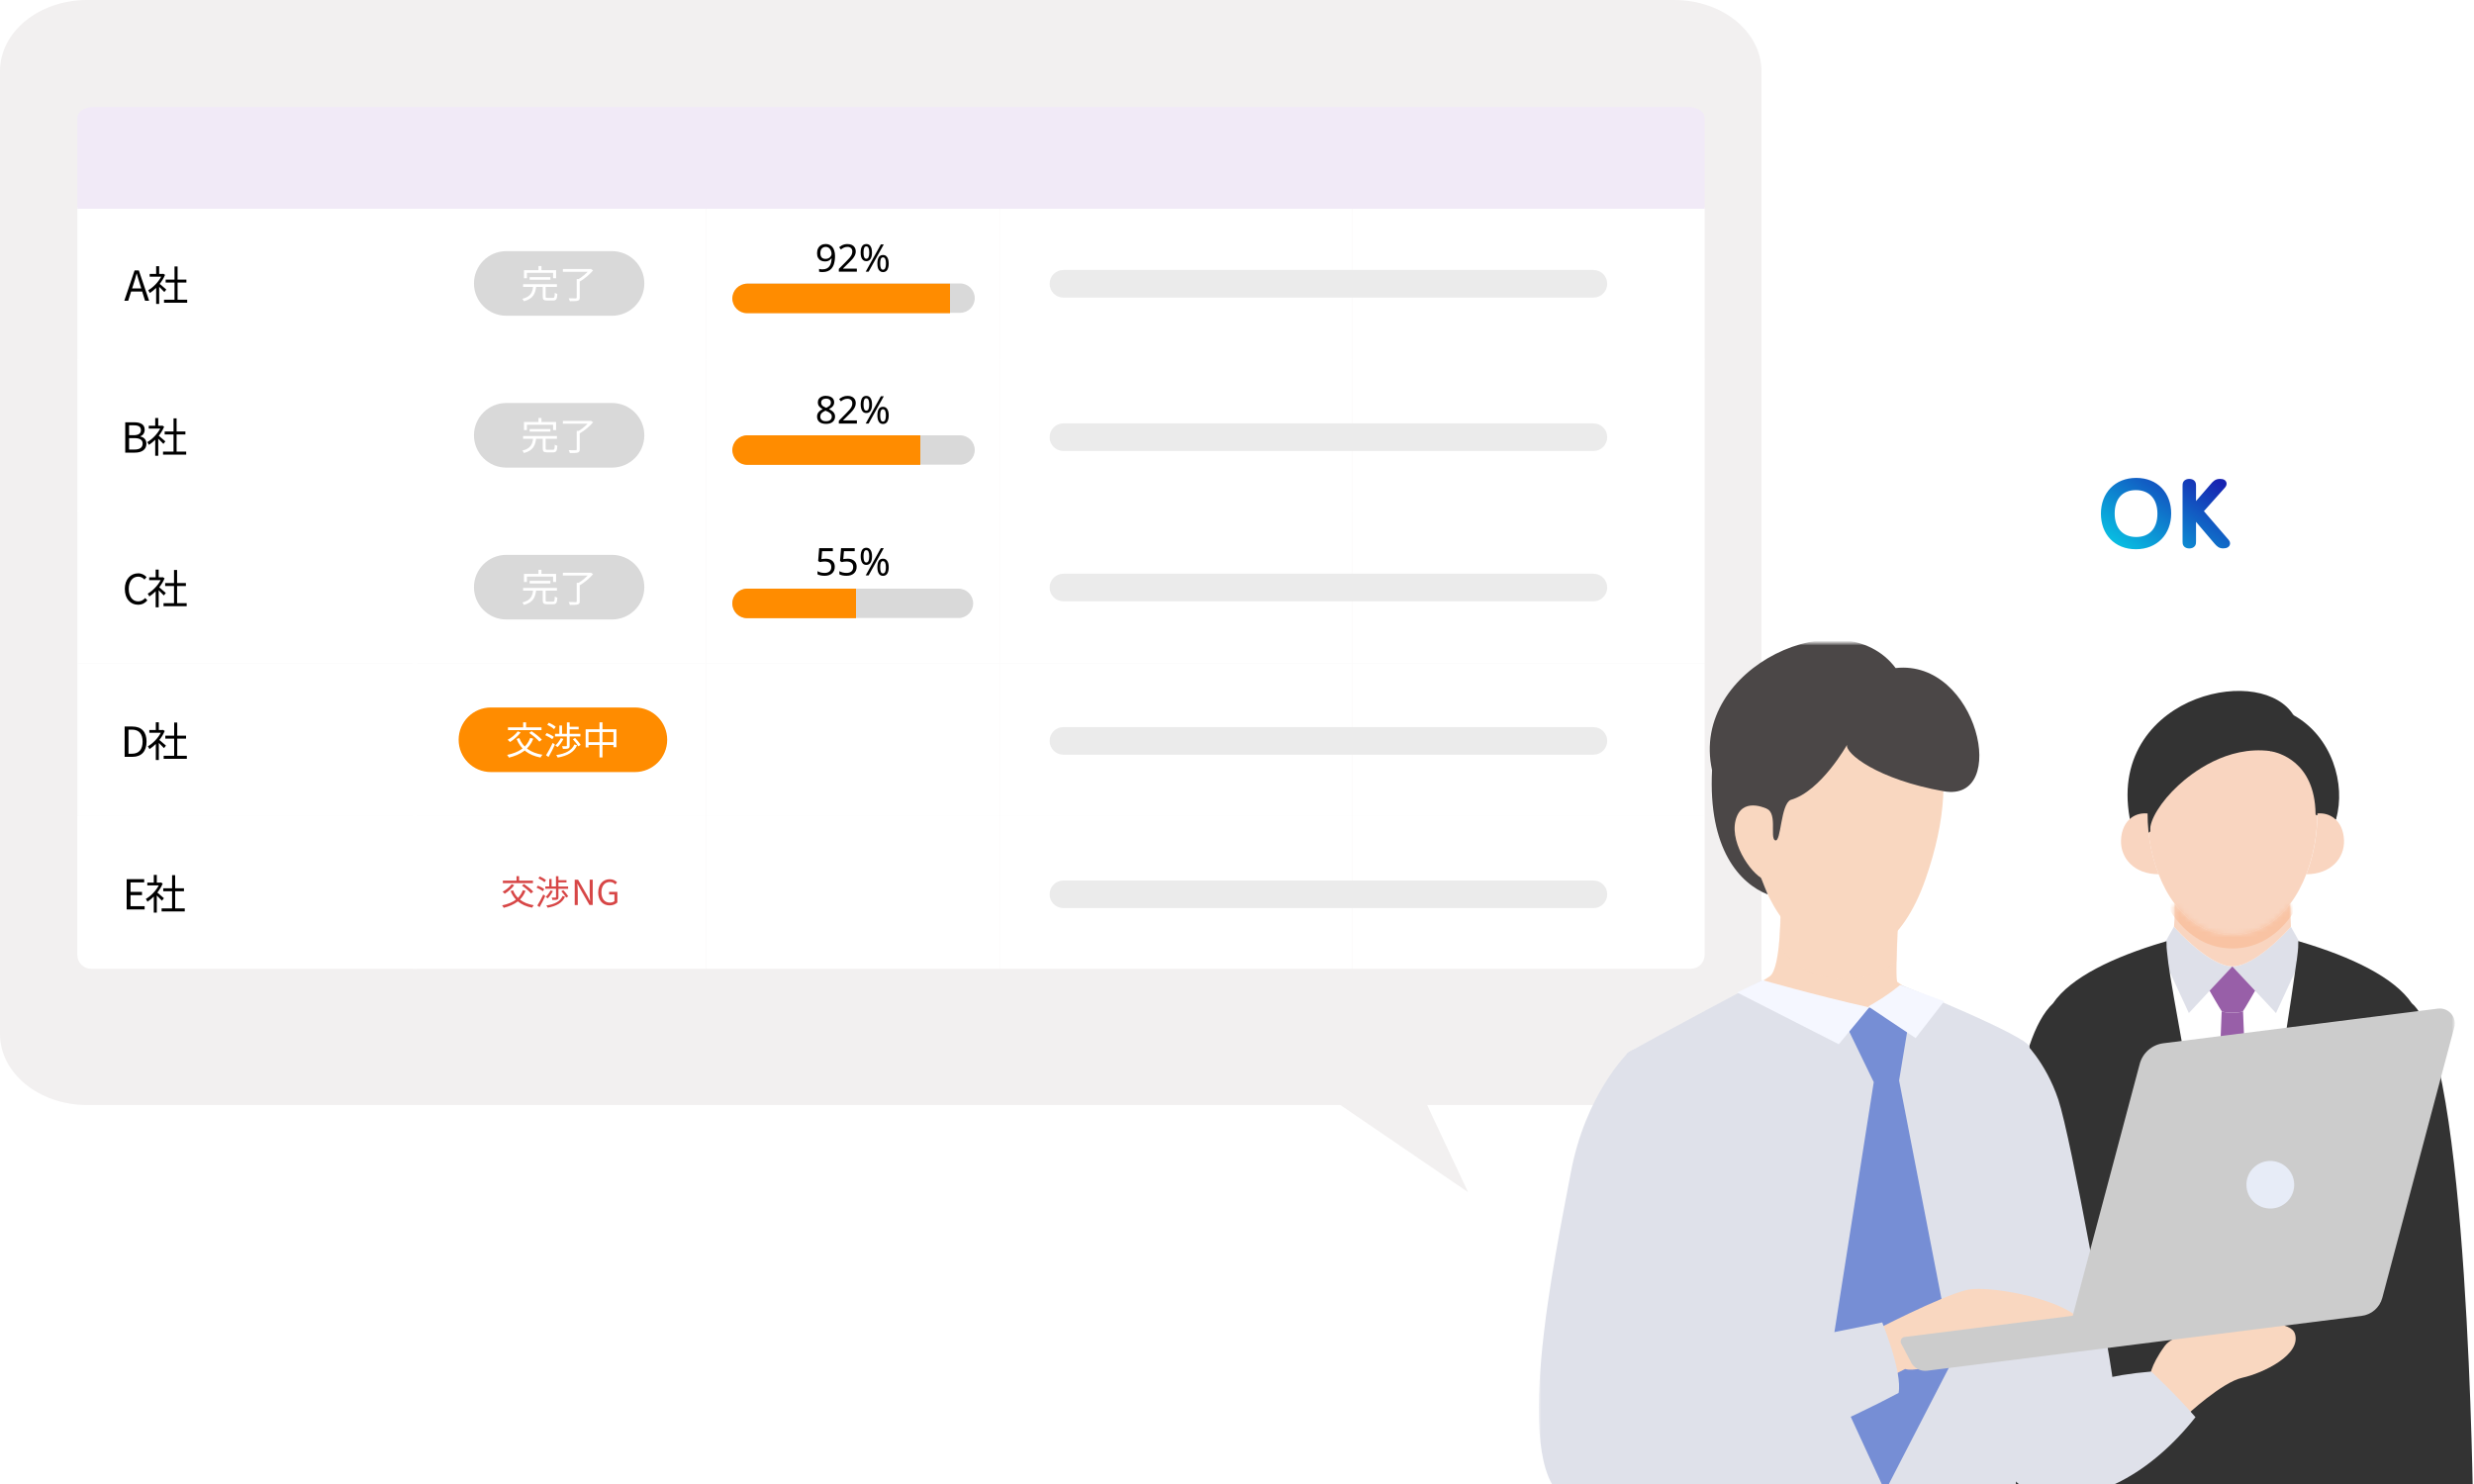
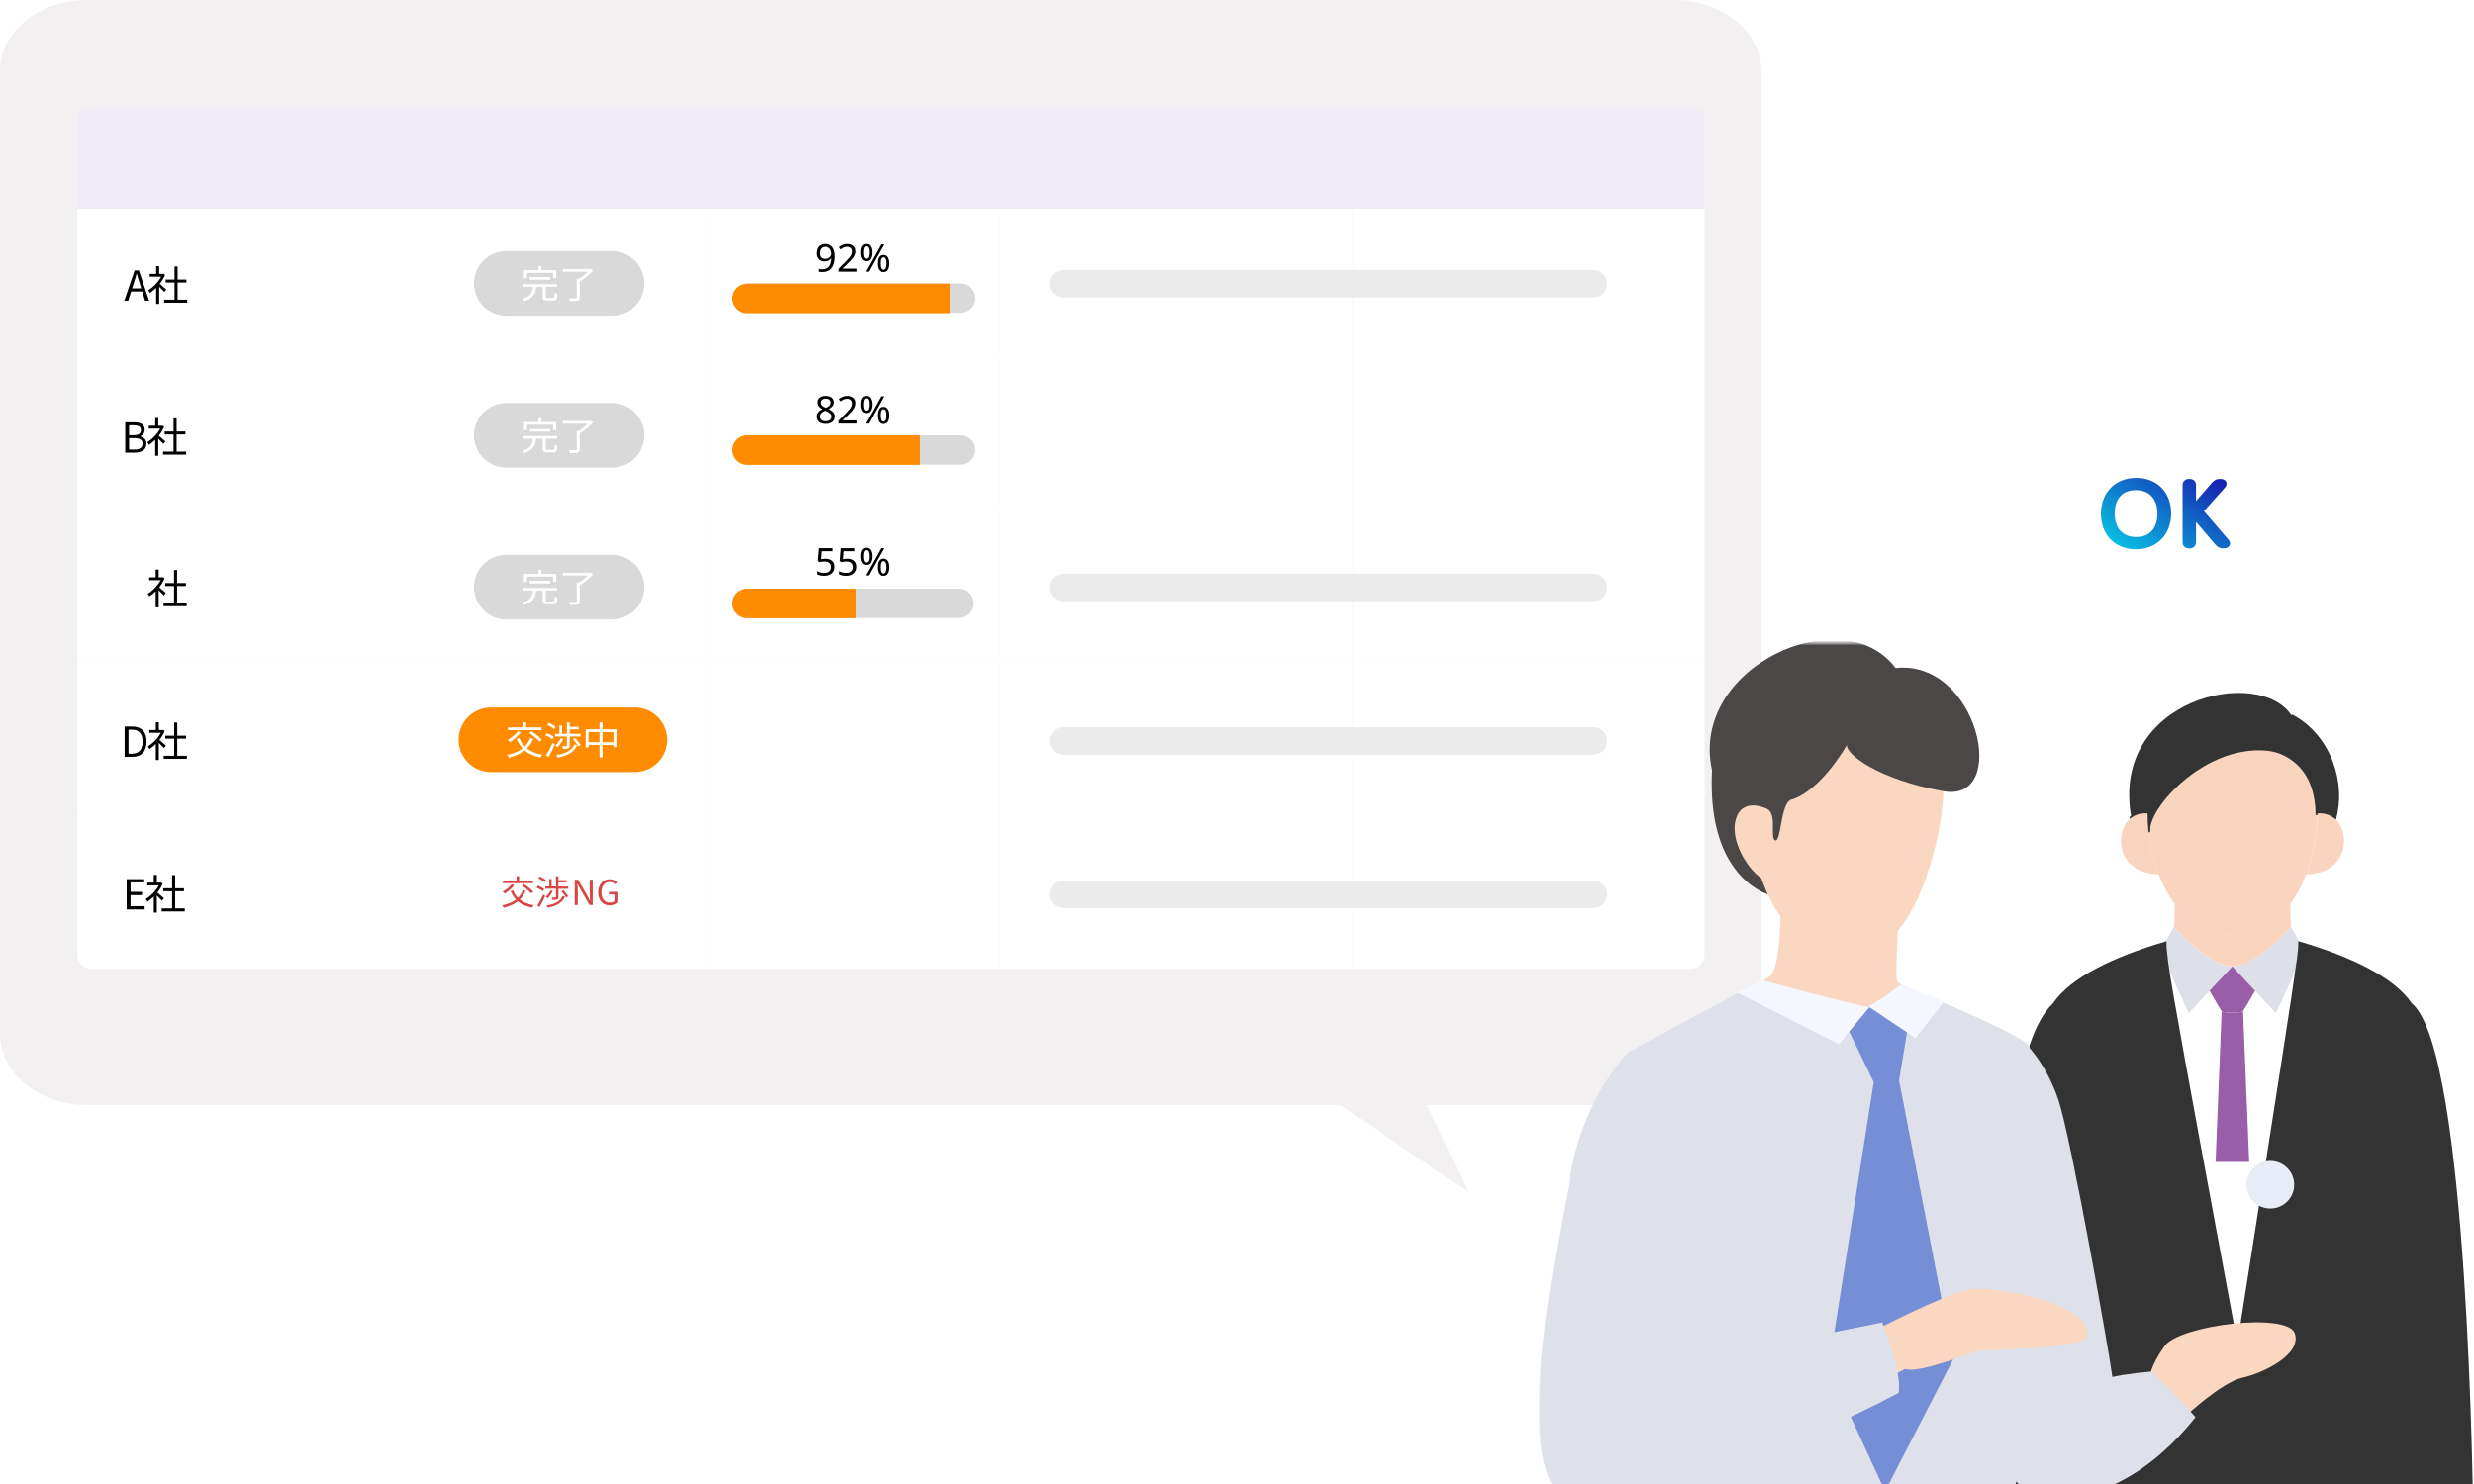
<svg xmlns="http://www.w3.org/2000/svg" width="500" height="300" viewBox="0 0 500 300" fill="none">
  <g clip-path="url(#clip0_51_67283)">
    <path d="M17.618 223.383H270.884L296.695 241L288.422 223.383H338.373C348.097 223.383 356 216.961 356 209.02V14.363C355.98 6.422 348.097 0 338.363 0H17.628C7.904 0 0 6.422 0 14.363V209.03C0 216.961 7.884 223.393 17.628 223.393L17.618 223.383Z" fill="#F2F0F0" />
    <path d="M15.64 41.86H84.29V72.73H15.64V41.86Z" fill="white" />
    <path d="M83.32 41.86H142.68V72.73H83.32V41.86Z" fill="white" />
    <path d="M102.32 50.77H123.69C127.3 50.77 130.22 53.69 130.22 57.3C130.22 60.91 127.3 63.83 123.69 63.83H102.32C98.71 63.83 95.79 60.91 95.79 57.3C95.79 53.69 98.71 50.77 102.32 50.77Z" fill="#D9D9D9" />
    <path d="M107.04 56.03H111.24V56.55H107.04V56.03ZM105.72 57.45H112.56V58H105.72V57.45ZM107.75 57.83H108.37C108.21 59.33 107.78 60.38 105.89 60.9C105.83 60.75 105.67 60.52 105.55 60.41C107.29 59.98 107.62 59.09 107.75 57.83ZM109.7 57.78H110.28V59.95C110.28 60.18 110.33 60.22 110.66 60.22H111.75C112.04 60.22 112.1 60.08 112.12 59.19C112.24 59.28 112.49 59.38 112.64 59.42C112.58 60.48 112.41 60.75 111.79 60.75H110.59C109.88 60.75 109.69 60.57 109.69 59.96V57.78H109.7ZM108.82 53.79H109.43V55.02H108.82V53.79ZM105.9 54.61H112.39V56.25H111.78V55.16H106.49V56.25H105.9V54.61ZM116.57 56.41H117.17V60.14C117.17 60.53 117.07 60.7 116.77 60.79C116.47 60.88 115.95 60.89 115.17 60.89C115.13 60.72 115.02 60.47 114.93 60.3C115.57 60.32 116.16 60.32 116.34 60.32C116.51 60.32 116.56 60.27 116.56 60.13V56.42L116.57 56.41ZM113.76 54.39H119.33V54.95H113.76V54.39ZM119.12 54.39H119.27L119.41 54.35L119.86 54.67C119.17 55.49 118.09 56.4 117.13 56.94C117.05 56.82 116.86 56.62 116.74 56.54C117.62 56.05 118.64 55.17 119.12 54.53V54.39Z" fill="white" />
    <path d="M142.68 41.86H202.04V72.73H142.68V41.86Z" fill="white" />
    <path d="M202.05 41.86H273.28V72.73H202.05V41.86Z" fill="white" />
    <path d="M273.28 41.86H344.51V72.73H273.28V41.86Z" fill="white" />
    <path d="M28.74 58.93H26.5L25.91 60.8H25.12L27.2 54.67H28.06L30.14 60.8H29.32L28.73 58.93H28.74ZM28.55 58.31L28.26 57.37C28.03 56.68 27.84 56.01 27.64 55.3H27.61C27.42 56.02 27.22 56.68 27 57.37L26.7 58.31H28.56H28.55Z" fill="black" />
    <path d="M33.219 59.04C32.999 58.8 32.539 58.33 32.169 57.98V61.44H31.559V58.2C31.14 58.61 30.709 58.96 30.279 59.24C30.209 59.08 30.049 58.8 29.95 58.68C30.95 58.1 31.989 57.05 32.569 55.94H30.25V55.37H31.559V53.81H32.169V55.37H32.9L33.01 55.34L33.359 55.57C33.099 56.21 32.719 56.83 32.279 57.39C32.669 57.7 33.4 58.34 33.609 58.53L33.219 59.03V59.04ZM37.83 60.59V61.2H33.15V60.59H35.27V57.12H33.48V56.52H35.27V53.87H35.889V56.52H37.669V57.12H35.889V60.59H37.84H37.83Z" fill="black" />
    <path d="M168.76 51.77C168.76 52.08 168.74 52.4 168.69 52.71C168.65 53.02 168.57 53.31 168.47 53.59C168.36 53.86 168.21 54.11 168.02 54.32C167.83 54.53 167.59 54.7 167.29 54.82C167 54.94 166.64 55 166.23 55C166.13 55 166.01 55 165.87 54.98C165.74 54.97 165.63 54.95 165.54 54.93V54.35C165.63 54.38 165.74 54.41 165.86 54.43C165.98 54.45 166.1 54.45 166.21 54.45C166.57 54.45 166.87 54.39 167.1 54.27C167.34 54.15 167.52 53.99 167.66 53.79C167.8 53.58 167.9 53.35 167.96 53.08C168.02 52.81 168.06 52.52 168.07 52.22H168.02C167.94 52.34 167.84 52.45 167.73 52.54C167.61 52.64 167.47 52.71 167.3 52.77C167.13 52.83 166.94 52.85 166.71 52.85C166.4 52.85 166.12 52.79 165.88 52.66C165.64 52.53 165.46 52.34 165.32 52.09C165.19 51.84 165.13 51.54 165.13 51.19C165.13 50.8 165.2 50.47 165.35 50.19C165.5 49.91 165.7 49.7 165.97 49.55C166.23 49.4 166.54 49.33 166.9 49.33C167.16 49.33 167.41 49.38 167.63 49.48C167.86 49.58 168.05 49.73 168.22 49.93C168.39 50.13 168.52 50.38 168.61 50.69C168.71 50.99 168.76 51.35 168.76 51.76V51.77ZM166.89 49.91C166.57 49.91 166.31 50.02 166.1 50.23C165.9 50.44 165.8 50.76 165.8 51.19C165.8 51.54 165.88 51.83 166.05 52.03C166.22 52.23 166.49 52.33 166.85 52.33C167.1 52.33 167.31 52.28 167.49 52.18C167.67 52.08 167.81 51.95 167.91 51.79C168.01 51.64 168.06 51.48 168.06 51.31C168.06 51.14 168.03 50.98 167.98 50.82C167.93 50.65 167.86 50.5 167.76 50.36C167.66 50.22 167.54 50.11 167.39 50.03C167.24 49.95 167.07 49.91 166.87 49.91H166.89ZM173.17 54.92H169.53V54.36L170.97 52.9C171.25 52.62 171.48 52.38 171.67 52.16C171.86 51.94 172 51.73 172.1 51.53C172.2 51.32 172.25 51.09 172.25 50.84C172.25 50.54 172.16 50.31 171.98 50.15C171.8 49.99 171.57 49.91 171.28 49.91C171.01 49.91 170.78 49.96 170.57 50.05C170.37 50.14 170.16 50.27 169.95 50.44L169.59 49.98C169.73 49.86 169.89 49.75 170.06 49.65C170.24 49.55 170.42 49.48 170.62 49.42C170.83 49.36 171.04 49.34 171.28 49.34C171.62 49.34 171.92 49.4 172.17 49.52C172.42 49.64 172.61 49.81 172.74 50.03C172.88 50.25 172.95 50.51 172.95 50.81C172.95 51.03 172.92 51.23 172.85 51.43C172.78 51.62 172.69 51.81 172.56 51.99C172.44 52.18 172.29 52.36 172.11 52.55C171.93 52.74 171.74 52.94 171.53 53.14L170.38 54.27V54.3H173.17V54.92ZM175.08 49.33C175.46 49.33 175.75 49.48 175.94 49.79C176.14 50.09 176.23 50.51 176.23 51.06C176.23 51.61 176.13 52.03 175.94 52.34C175.75 52.64 175.46 52.8 175.07 52.8C174.83 52.8 174.62 52.73 174.45 52.59C174.28 52.45 174.15 52.25 174.06 52C173.98 51.74 173.94 51.43 173.94 51.07C173.94 50.52 174.03 50.1 174.21 49.8C174.39 49.5 174.68 49.34 175.07 49.34L175.08 49.33ZM175.08 49.81C174.88 49.81 174.74 49.92 174.65 50.13C174.56 50.34 174.52 50.64 174.52 51.06C174.52 51.48 174.56 51.78 174.65 51.99C174.74 52.2 174.89 52.31 175.08 52.31C175.27 52.31 175.43 52.21 175.53 52C175.63 51.79 175.68 51.48 175.68 51.06C175.68 50.64 175.63 50.34 175.53 50.13C175.43 49.92 175.28 49.81 175.08 49.81ZM178.61 49.41L175.55 54.92H174.96L178.02 49.41H178.61ZM178.45 51.54C178.7 51.54 178.91 51.61 179.08 51.75C179.25 51.88 179.38 52.08 179.47 52.34C179.56 52.59 179.61 52.9 179.61 53.27C179.61 53.82 179.51 54.24 179.32 54.55C179.13 54.85 178.84 55.01 178.45 55.01C178.21 55.01 178 54.94 177.83 54.8C177.66 54.66 177.53 54.46 177.44 54.21C177.36 53.95 177.32 53.64 177.32 53.28C177.32 52.73 177.41 52.31 177.59 52.01C177.77 51.71 178.06 51.55 178.45 51.55V51.54ZM178.45 52.03C178.25 52.03 178.11 52.13 178.02 52.34C177.93 52.55 177.89 52.85 177.89 53.27C177.89 53.69 177.93 54 178.02 54.21C178.11 54.42 178.26 54.52 178.45 54.52C178.64 54.52 178.8 54.42 178.9 54.21C179 54 179.05 53.69 179.05 53.27C179.05 52.85 179 52.55 178.9 52.34C178.8 52.13 178.65 52.03 178.45 52.03Z" fill="black" />
    <path d="M194.03 57.3H151.29C149.649 57.3 148.32 58.63 148.32 60.27C148.32 61.91 149.649 63.24 151.29 63.24H194.03C195.67 63.24 197 61.91 197 60.27C197 58.63 195.67 57.3 194.03 57.3Z" fill="#D9D9D9" />
    <path d="M150.987 57.351H192V63.325H150.987C149.346 63.325 148 61.979 148 60.338C148 58.696 149.346 57.351 150.987 57.351Z" fill="#FF8C00" />
    <path d="M322.03 54.58H214.92C213.379 54.58 212.13 55.829 212.13 57.37C212.13 58.911 213.379 60.16 214.92 60.16H322.03C323.571 60.16 324.82 58.911 324.82 57.37C324.82 55.829 323.571 54.58 322.03 54.58Z" fill="#EBEBEB" />
    <path d="M15.64 72.56H84.29V103.43H15.64V72.56Z" fill="white" />
    <path d="M83.32 72.56H142.68V103.43H83.32V72.56Z" fill="white" />
    <path d="M102.32 81.47H123.69C127.3 81.47 130.22 84.39 130.22 88C130.22 91.61 127.3 94.53 123.69 94.53H102.32C98.71 94.53 95.79 91.61 95.79 88C95.79 84.39 98.71 81.47 102.32 81.47Z" fill="#D9D9D9" />
    <path d="M107.04 86.73H111.24V87.25H107.04V86.73ZM105.72 88.15H112.56V88.7H105.72V88.15ZM107.75 88.52H108.37C108.21 90.02 107.78 91.07 105.89 91.59C105.83 91.44 105.67 91.21 105.55 91.1C107.29 90.67 107.62 89.78 107.75 88.52ZM109.7 88.48H110.28V90.65C110.28 90.88 110.33 90.92 110.66 90.92H111.75C112.04 90.92 112.1 90.78 112.12 89.89C112.24 89.98 112.49 90.08 112.64 90.12C112.58 91.18 112.41 91.45 111.79 91.45H110.59C109.88 91.45 109.69 91.27 109.69 90.66V88.48H109.7ZM108.82 84.49H109.43V85.72H108.82V84.49ZM105.9 85.31H112.39V86.95H111.78V85.86H106.49V86.95H105.9V85.31ZM116.57 87.11H117.17V90.84C117.17 91.23 117.07 91.4 116.77 91.49C116.47 91.58 115.95 91.59 115.17 91.59C115.13 91.42 115.02 91.17 114.93 91C115.57 91.02 116.16 91.02 116.34 91.02C116.51 91.02 116.56 90.97 116.56 90.83V87.12L116.57 87.11ZM113.76 85.09H119.33V85.65H113.76V85.09ZM119.12 85.09H119.27L119.41 85.05L119.86 85.37C119.17 86.19 118.09 87.1 117.13 87.64C117.05 87.52 116.86 87.32 116.74 87.24C117.62 86.75 118.64 85.87 119.12 85.23V85.09Z" fill="white" />
    <path d="M142.68 72.56H202.04V103.43H142.68V72.56Z" fill="white" />
    <path d="M166.94 80.03C167.42 80.03 167.82 80.14 168.13 80.37C168.44 80.6 168.59 80.92 168.59 81.35C168.59 81.57 168.54 81.76 168.44 81.93C168.35 82.09 168.22 82.24 168.06 82.37C167.9 82.49 167.73 82.6 167.54 82.7C167.77 82.81 167.97 82.94 168.16 83.07C168.35 83.2 168.49 83.36 168.6 83.54C168.71 83.72 168.77 83.94 168.77 84.19C168.77 84.65 168.6 85.02 168.28 85.29C167.95 85.56 167.51 85.69 166.97 85.69C166.37 85.69 165.92 85.56 165.6 85.3C165.29 85.04 165.13 84.67 165.13 84.2C165.13 83.95 165.18 83.74 165.28 83.55C165.39 83.36 165.53 83.2 165.7 83.06C165.87 82.93 166.06 82.81 166.26 82.72C165.99 82.57 165.76 82.38 165.57 82.16C165.38 81.94 165.29 81.66 165.29 81.32C165.29 81.04 165.36 80.81 165.51 80.61C165.65 80.41 165.85 80.27 166.1 80.16C166.35 80.06 166.63 80.01 166.94 80.01V80.03ZM166.93 80.58C166.64 80.58 166.41 80.65 166.23 80.79C166.05 80.92 165.96 81.12 165.96 81.38C165.96 81.57 166 81.73 166.09 81.86C166.18 81.99 166.31 82.1 166.46 82.19C166.61 82.28 166.78 82.36 166.97 82.44C167.24 82.33 167.46 82.19 167.64 82.03C167.83 81.87 167.92 81.65 167.92 81.37C167.92 81.11 167.83 80.92 167.65 80.78C167.47 80.64 167.23 80.57 166.93 80.57V80.58ZM165.78 84.22C165.78 84.49 165.87 84.71 166.07 84.89C166.26 85.07 166.55 85.15 166.95 85.15C167.33 85.15 167.61 85.06 167.81 84.89C168.01 84.71 168.11 84.48 168.11 84.2C168.11 83.93 168 83.71 167.79 83.54C167.58 83.36 167.3 83.2 166.95 83.07L166.83 83.02C166.49 83.17 166.23 83.34 166.05 83.52C165.87 83.71 165.79 83.94 165.79 84.22H165.78ZM173.17 85.62H169.53V85.06L170.97 83.6C171.24 83.32 171.47 83.08 171.66 82.86C171.86 82.64 172 82.43 172.1 82.23C172.2 82.03 172.25 81.8 172.25 81.54C172.25 81.24 172.16 81.01 171.98 80.85C171.8 80.69 171.57 80.61 171.28 80.61C171.01 80.61 170.77 80.66 170.57 80.75C170.37 80.84 170.16 80.97 169.95 81.14L169.59 80.68C169.81 80.5 170.05 80.35 170.33 80.22C170.61 80.09 170.93 80.03 171.28 80.03C171.79 80.03 172.2 80.16 172.5 80.42C172.8 80.68 172.95 81.04 172.95 81.49C172.95 81.78 172.89 82.05 172.77 82.3C172.65 82.55 172.49 82.8 172.28 83.05C172.07 83.3 171.82 83.56 171.54 83.83L170.39 84.96V84.99H173.18V85.61L173.17 85.62ZM175.08 80.03C175.46 80.03 175.74 80.18 175.94 80.49C176.14 80.79 176.24 81.21 176.24 81.76C176.24 82.31 176.14 82.73 175.95 83.04C175.76 83.34 175.47 83.5 175.08 83.5C174.71 83.5 174.43 83.35 174.24 83.04C174.05 82.73 173.95 82.3 173.95 81.76C173.95 81.22 174.04 80.79 174.22 80.49C174.4 80.19 174.69 80.03 175.08 80.03ZM178.61 80.11L175.55 85.62H174.96L178.02 80.11H178.61ZM175.08 80.51C174.88 80.51 174.74 80.62 174.65 80.83C174.56 81.04 174.52 81.34 174.52 81.76C174.52 82.18 174.56 82.48 174.65 82.69C174.74 82.9 174.89 83.01 175.08 83.01C175.48 83.01 175.67 82.59 175.67 81.76C175.67 80.93 175.47 80.52 175.08 80.52V80.51ZM178.45 82.24C178.83 82.24 179.11 82.39 179.31 82.7C179.51 83 179.61 83.42 179.61 83.97C179.61 84.52 179.51 84.94 179.32 85.25C179.13 85.55 178.84 85.71 178.45 85.71C178.08 85.71 177.8 85.56 177.61 85.25C177.42 84.94 177.32 84.51 177.32 83.97C177.32 83.43 177.41 83 177.59 82.7C177.77 82.4 178.06 82.24 178.45 82.24ZM178.45 82.73C178.25 82.73 178.11 82.83 178.02 83.04C177.93 83.25 177.89 83.55 177.89 83.97C177.89 84.39 177.93 84.7 178.02 84.91C178.11 85.12 178.26 85.22 178.45 85.22C178.85 85.22 179.04 84.8 179.04 83.97C179.04 83.14 178.84 82.74 178.45 82.74V82.73Z" fill="black" />
    <path d="M194.03 88H151.29C149.649 88 148.32 89.33 148.32 90.97C148.32 92.61 149.649 93.94 151.29 93.94H194.03C195.67 93.94 197 92.61 197 90.97C197 89.33 195.67 88 194.03 88Z" fill="#D9D9D9" />
    <path d="M150.987 88H186V93.974H150.987C149.346 93.974 148 92.628 148 90.987C148 89.346 149.346 88 150.987 88Z" fill="#FF8C00" />
    <path d="M202.05 72.56H273.28V103.43H202.05V72.56Z" fill="white" />
    <path d="M273.28 72.56H344.51V103.43H273.28V72.56Z" fill="white" />
    <path d="M25.31 85.37H27.13C28.38 85.37 29.24 85.79 29.24 86.87C29.24 87.48 28.91 88.02 28.34 88.2V88.24C29.08 88.38 29.59 88.87 29.59 89.7C29.59 90.9 28.64 91.5 27.27 91.5H25.31V85.37ZM27 87.98C28.05 87.98 28.48 87.59 28.48 86.97C28.48 86.25 27.99 85.98 27.03 85.98H26.09V87.98H27ZM27.16 90.88C28.21 90.88 28.83 90.5 28.83 89.67C28.83 88.91 28.23 88.57 27.16 88.57H26.09V90.88H27.16Z" fill="black" />
    <path d="M33.03 89.74C32.81 89.5 32.35 89.03 31.98 88.68V92.14H31.37V88.9C30.95 89.31 30.52 89.66 30.09 89.94C30.02 89.78 29.86 89.5 29.76 89.38C30.76 88.8 31.8 87.75 32.38 86.64H30.06V86.07H31.37V84.51H31.98V86.07H32.71L32.82 86.04L33.17 86.27C32.91 86.91 32.53 87.53 32.09 88.09C32.48 88.4 33.21 89.04 33.42 89.23L33.03 89.73V89.74ZM37.63 91.29V91.9H32.95V91.29H35.07V87.82H33.28V87.22H35.07V84.57H35.69V87.22H37.47V87.82H35.69V91.29H37.64H37.63Z" fill="black" />
-     <path d="M322.03 85.59H214.92C213.379 85.59 212.13 86.839 212.13 88.38C212.13 89.921 213.379 91.17 214.92 91.17H322.03C323.571 91.17 324.82 89.921 324.82 88.38C324.82 86.839 323.571 85.59 322.03 85.59Z" fill="#EBEBEB" />
    <path d="M15.64 103.26H84.29V134.13H15.64V103.26Z" fill="white" />
    <path d="M83.32 103.26H142.68V134.13H83.32V103.26Z" fill="white" />
    <path d="M102.32 112.17H123.69C127.3 112.17 130.22 115.09 130.22 118.7C130.22 122.31 127.3 125.23 123.69 125.23H102.32C98.71 125.23 95.79 122.31 95.79 118.7C95.79 115.09 98.71 112.17 102.32 112.17Z" fill="#D9D9D9" />
    <path d="M107.04 117.43H111.24V117.95H107.04V117.43ZM105.72 118.85H112.56V119.4H105.72V118.85ZM107.75 119.22H108.37C108.21 120.72 107.78 121.77 105.89 122.29C105.83 122.14 105.67 121.91 105.55 121.8C107.29 121.37 107.62 120.48 107.75 119.22ZM109.7 119.18H110.28V121.35C110.28 121.58 110.33 121.62 110.66 121.62H111.75C112.04 121.62 112.1 121.48 112.12 120.59C112.24 120.68 112.49 120.78 112.64 120.82C112.58 121.88 112.41 122.15 111.79 122.15H110.59C109.88 122.15 109.69 121.97 109.69 121.36V119.18H109.7ZM108.82 115.19H109.43V116.42H108.82V115.19ZM105.9 116.01H112.39V117.65H111.78V116.56H106.49V117.65H105.9V116.01ZM116.57 117.81H117.17V121.54C117.17 121.93 117.07 122.1 116.77 122.19C116.47 122.28 115.95 122.29 115.17 122.29C115.13 122.12 115.02 121.87 114.93 121.7C115.57 121.72 116.16 121.72 116.34 121.72C116.51 121.72 116.56 121.67 116.56 121.53V117.82L116.57 117.81ZM113.76 115.79H119.33V116.35H113.76V115.79ZM119.12 115.79H119.27L119.41 115.75L119.86 116.07C119.17 116.89 118.09 117.8 117.13 118.34C117.05 118.22 116.86 118.02 116.74 117.94C117.62 117.45 118.64 116.57 119.12 115.93V115.79Z" fill="white" />
    <path d="M142.68 103.26H202.04V134.13H142.68V103.26Z" fill="white" />
    <path d="M202.05 103.26H273.28V134.13H202.05V103.26Z" fill="white" />
    <path d="M273.28 103.26H344.51V134.13H273.28V103.26Z" fill="white" />
-     <path d="M25.22 119.09C25.22 117.11 26.38 115.9 27.94 115.9C28.68 115.9 29.27 116.27 29.62 116.66L29.2 117.16C28.88 116.82 28.47 116.57 27.95 116.57C26.79 116.57 26.02 117.52 26.02 119.05C26.02 120.58 26.76 121.57 27.93 121.57C28.51 121.57 28.96 121.31 29.35 120.89L29.78 121.37C29.3 121.93 28.69 122.25 27.9 122.25C26.38 122.25 25.23 121.07 25.23 119.08L25.22 119.09Z" fill="black" />
    <path d="M33.12 120.38C32.9 120.14 32.44 119.67 32.07 119.32V122.78H31.46V119.54C31.04 119.95 30.61 120.3 30.18 120.58C30.11 120.42 29.95 120.14 29.85 120.02C30.85 119.44 31.89 118.39 32.47 117.28H30.15V116.71H31.46V115.15H32.07V116.71H32.8L32.91 116.68L33.26 116.91C33 117.55 32.62 118.17 32.18 118.73C32.57 119.04 33.3 119.68 33.51 119.87L33.12 120.37V120.38ZM37.73 121.94V122.55H33.05V121.94H35.17V118.47H33.38V117.87H35.17V115.22H35.79V117.87H37.57V118.47H35.79V121.94H37.74H37.73Z" fill="black" />
    <path d="M166.86 112.94C167.42 112.94 167.87 113.08 168.2 113.36C168.54 113.64 168.71 114.04 168.71 114.56C168.71 115.13 168.53 115.58 168.16 115.91C167.8 116.23 167.3 116.4 166.65 116.4C166.36 116.4 166.09 116.37 165.85 116.32C165.6 116.27 165.39 116.19 165.22 116.1V115.46C165.41 115.57 165.63 115.66 165.89 115.73C166.16 115.79 166.41 115.82 166.65 115.82C167.06 115.82 167.38 115.73 167.63 115.53C167.88 115.33 168.01 115.03 168.01 114.63C168.01 114.27 167.9 113.99 167.68 113.8C167.46 113.6 167.11 113.51 166.63 113.51C166.49 113.51 166.32 113.52 166.14 113.55C165.95 113.58 165.81 113.6 165.69 113.63L165.35 113.41L165.56 110.81H168.32V111.43H166.14L166.01 113.03C166.1 113.01 166.22 113 166.36 112.98C166.51 112.96 166.67 112.95 166.85 112.95L166.86 112.94ZM171.28 112.94C171.84 112.94 172.29 113.08 172.62 113.36C172.96 113.64 173.13 114.04 173.13 114.56C173.13 115.13 172.95 115.58 172.58 115.91C172.22 116.23 171.72 116.4 171.07 116.4C170.78 116.4 170.51 116.37 170.27 116.32C170.02 116.27 169.81 116.19 169.64 116.1V115.46C169.83 115.57 170.05 115.66 170.31 115.73C170.58 115.79 170.83 115.82 171.07 115.82C171.48 115.82 171.8 115.73 172.05 115.53C172.3 115.33 172.43 115.03 172.43 114.63C172.43 114.27 172.32 113.99 172.1 113.8C171.88 113.6 171.53 113.51 171.05 113.51C170.91 113.51 170.74 113.52 170.56 113.55C170.37 113.58 170.23 113.6 170.11 113.63L169.77 113.41L169.98 110.81H172.74V111.43H170.56L170.43 113.03C170.52 113.01 170.64 113 170.78 112.98C170.92 112.96 171.09 112.95 171.27 112.95L171.28 112.94ZM175.08 110.73C175.46 110.73 175.74 110.88 175.94 111.19C176.14 111.49 176.24 111.91 176.24 112.46C176.24 113.01 176.14 113.43 175.95 113.74C175.76 114.04 175.47 114.2 175.08 114.2C174.71 114.2 174.43 114.05 174.24 113.74C174.05 113.43 173.95 113 173.95 112.46C173.95 111.92 174.04 111.49 174.22 111.19C174.4 110.89 174.69 110.73 175.08 110.73ZM178.61 110.81L175.55 116.32H174.96L178.02 110.81H178.61ZM175.08 111.21C174.88 111.21 174.74 111.32 174.65 111.53C174.56 111.74 174.52 112.04 174.52 112.46C174.52 112.88 174.56 113.18 174.65 113.39C174.74 113.6 174.89 113.71 175.08 113.71C175.48 113.71 175.67 113.29 175.67 112.46C175.67 111.63 175.47 111.22 175.08 111.22V111.21ZM178.45 112.94C178.83 112.94 179.11 113.09 179.31 113.4C179.51 113.7 179.61 114.12 179.61 114.67C179.61 115.22 179.51 115.64 179.32 115.95C179.13 116.25 178.84 116.41 178.45 116.41C178.08 116.41 177.8 116.26 177.61 115.95C177.42 115.64 177.32 115.21 177.32 114.67C177.32 114.13 177.41 113.7 177.59 113.4C177.77 113.1 178.06 112.94 178.45 112.94ZM178.45 113.43C178.25 113.43 178.11 113.53 178.02 113.74C177.93 113.95 177.89 114.25 177.89 114.67C177.89 115.09 177.93 115.4 178.02 115.61C178.11 115.82 178.26 115.92 178.45 115.92C178.85 115.92 179.04 115.5 179.04 114.67C179.04 113.84 178.84 113.44 178.45 113.44V113.43Z" fill="black" />
    <path d="M193.71 119H150.97C149.33 119 148 120.33 148 121.97C148 123.61 149.33 124.94 150.97 124.94H193.71C195.351 124.94 196.68 123.61 196.68 121.97C196.68 120.33 195.351 119 193.71 119Z" fill="#D9D9D9" />
    <path d="M150.987 119H173V124.974H150.987C149.346 124.974 148 123.628 148 121.987C148 120.346 149.346 119 150.987 119Z" fill="#FF8C00" />
    <path d="M322.03 115.98H214.92C213.379 115.98 212.13 117.23 212.13 118.77C212.13 120.311 213.379 121.56 214.92 121.56H322.03C323.571 121.56 324.82 120.311 324.82 118.77C324.82 117.23 323.571 115.98 322.03 115.98Z" fill="#EBEBEB" />
    <path d="M15.64 134.11H84.29V164.98H15.64V134.11Z" fill="white" />
    <path d="M83.32 134.11H142.68V164.98H83.32V134.11Z" fill="white" />
    <path d="M107.04 148.28H111.24V148.8H107.04V148.28ZM105.72 149.7H112.56V150.25H105.72V149.7ZM107.75 150.08H108.37C108.21 151.58 107.78 152.63 105.89 153.15C105.83 153 105.67 152.77 105.55 152.66C107.29 152.23 107.62 151.34 107.75 150.08ZM109.7 150.03H110.28V152.2C110.28 152.43 110.33 152.47 110.66 152.47H111.75C112.04 152.47 112.1 152.33 112.12 151.44C112.24 151.53 112.49 151.63 112.64 151.67C112.58 152.73 112.41 153 111.79 153H110.59C109.88 153 109.69 152.82 109.69 152.21V150.03H109.7ZM108.82 146.04H109.43V147.27H108.82V146.04ZM105.9 146.87H112.39V148.51H111.78V147.42H106.49V148.51H105.9V146.87ZM116.57 148.67H117.17V152.4C117.17 152.79 117.07 152.96 116.77 153.05C116.47 153.14 115.95 153.15 115.17 153.15C115.13 152.98 115.02 152.73 114.93 152.56C115.57 152.58 116.16 152.58 116.34 152.58C116.51 152.58 116.56 152.53 116.56 152.39V148.68L116.57 148.67ZM113.76 146.64H119.33V147.2H113.76V146.64ZM119.12 146.64H119.27L119.41 146.6L119.86 146.92C119.17 147.74 118.09 148.65 117.13 149.19C117.05 149.07 116.86 148.87 116.74 148.79C117.62 148.3 118.64 147.42 119.12 146.78V146.64Z" fill="white" />
    <path d="M142.68 134.11H202.04V164.98H142.68V134.11Z" fill="white" />
    <path d="M202.05 134.11H273.28V164.98H202.05V134.11Z" fill="white" />
    <path d="M273.28 134.11H344.51V164.98H273.28V134.11Z" fill="white" />
    <path d="M25.19 146.87H26.73C28.61 146.87 29.62 147.96 29.62 149.91C29.62 151.86 28.61 153 26.76 153H25.19V146.87ZM26.66 152.37C28.11 152.37 28.82 151.47 28.82 149.92C28.82 148.37 28.11 147.5 26.66 147.5H25.97V152.37H26.66Z" fill="black" />
    <path d="M33.15 151.24C32.93 151 32.47 150.53 32.1 150.18V153.64H31.49V150.4C31.07 150.81 30.64 151.16 30.21 151.44C30.14 151.28 29.98 151 29.88 150.88C30.88 150.3 31.92 149.25 32.5 148.14H30.18V147.57H31.49V146.01H32.1V147.57H32.83L32.94 147.54L33.29 147.77C33.03 148.41 32.65 149.03 32.21 149.59C32.6 149.9 33.33 150.54 33.54 150.73L33.15 151.23V151.24ZM37.76 152.79V153.4H33.08V152.79H35.2V149.32H33.41V148.72H35.2V146.07H35.82V148.72H37.6V149.32H35.82V152.79H37.77H37.76Z" fill="black" />
    <path d="M99.22 143.02H128.31C131.92 143.02 134.84 145.94 134.84 149.55C134.84 153.16 131.92 156.08 128.31 156.08H99.22C95.61 156.08 92.69 153.16 92.69 149.55C92.69 145.94 95.61 143.02 99.22 143.02Z" fill="#FF8C00" />
    <path d="M107.16 149.17L107.779 149.34C106.929 151.49 105.229 152.57 102.859 153.16C102.799 153.01 102.61 152.75 102.49 152.61C104.83 152.12 106.45 151.12 107.16 149.17ZM104.639 147.85L105.229 148.07C104.679 148.81 103.82 149.54 103.07 150.01C102.97 149.89 102.75 149.66 102.6 149.55C103.36 149.15 104.169 148.51 104.639 147.85ZM104.949 149.21C105.669 151.04 107.23 152.19 109.63 152.58C109.5 152.71 109.33 152.97 109.24 153.14C106.78 152.67 105.229 151.43 104.399 149.38L104.949 149.21ZM102.66 147.04H109.439V147.6H102.66V147.04ZM105.729 146.03H106.32V147.41H105.729V146.03ZM106.949 148.17L107.429 147.82C108.159 148.31 109.069 149.02 109.509 149.53L109.009 149.93C108.589 149.42 107.7 148.67 106.96 148.17H106.949ZM112.17 148.35H117.299V148.88H112.17V148.35ZM114.88 146.92H116.95V147.44H114.88V146.92ZM114.57 146.04H115.13V148.64H114.57V146.04ZM113.049 146.67H113.589V148.63H113.049V146.67ZM115.769 149.44L116.23 149.19C116.64 149.61 117.13 150.21 117.35 150.59L116.859 150.88C116.659 150.49 116.189 149.88 115.769 149.44ZM113.35 149.23L113.869 149.38C113.569 149.98 113.109 150.62 112.689 151.03C112.589 150.94 112.369 150.78 112.239 150.7C112.659 150.32 113.079 149.77 113.339 149.23H113.35ZM116.089 150.49L116.63 150.67C116.02 152.06 114.709 152.79 112.709 153.15C112.659 153 112.519 152.78 112.41 152.64C114.29 152.37 115.539 151.73 116.089 150.49ZM114.57 148.84H115.13V150.75C115.13 151.05 115.069 151.21 114.839 151.3C114.619 151.39 114.28 151.39 113.76 151.39C113.74 151.22 113.659 151.01 113.589 150.85C113.979 150.87 114.319 150.85 114.439 150.85C114.539 150.85 114.559 150.82 114.559 150.73V148.82L114.57 148.84ZM110.6 146.52L110.919 146.1C111.409 146.31 112.019 146.66 112.309 146.93L111.979 147.4C111.689 147.12 111.09 146.75 110.6 146.52ZM110.189 148.62L110.509 148.19C110.999 148.38 111.629 148.71 111.939 148.96L111.609 149.44C111.309 149.18 110.699 148.83 110.199 148.62H110.189ZM110.359 152.68C110.749 152.08 111.29 151.06 111.71 150.17L112.149 150.52C111.779 151.34 111.289 152.32 110.859 153.03L110.359 152.68ZM118.359 147.42H124.579V151.05H123.98V147.99H118.939V151.09H118.359V147.42ZM118.67 150.04H124.329V150.6H118.67V150.04ZM121.16 146.03H121.76V153.12H121.16V146.03Z" fill="white" />
    <path d="M322.03 146.99H214.92C213.379 146.99 212.13 148.239 212.13 149.78C212.13 151.321 213.379 152.57 214.92 152.57H322.03C323.571 152.57 324.82 151.321 324.82 149.78C324.82 148.239 323.571 146.99 322.03 146.99Z" fill="#EBEBEB" />
    <path d="M15.64 164.97H84.29V195.84H18.42C16.88 195.84 15.63 194.59 15.63 193.05V164.97H15.64Z" fill="white" />
    <path d="M83.32 164.97H142.68V195.84H83.32V164.97Z" fill="white" />
    <path d="M142.68 164.97H202.04V195.84H142.68V164.97Z" fill="white" />
    <path d="M202.05 164.97H273.28V195.84H202.05V164.97Z" fill="white" />
    <path d="M273.28 164.97H344.51V193.05C344.51 194.59 343.26 195.84 341.72 195.84H273.28V164.97Z" fill="white" />
    <path d="M25.6 177.73H29.14V178.38H26.38V180.3H28.7V180.96H26.38V183.19H29.23V183.85H25.6V177.72V177.73Z" fill="black" />
    <path d="M32.74 182.09C32.52 181.85 32.06 181.38 31.69 181.03V184.49H31.08V181.25C30.66 181.66 30.23 182.01 29.8 182.29C29.73 182.13 29.57 181.85 29.47 181.73C30.47 181.15 31.51 180.1 32.09 178.99H29.77V178.42H31.08V176.86H31.69V178.42H32.42L32.53 178.39L32.88 178.62C32.62 179.26 32.24 179.88 31.8 180.44C32.19 180.75 32.92 181.39 33.13 181.58L32.74 182.08V182.09ZM37.34 183.64V184.25H32.66V183.64H34.78V180.17H32.99V179.57H34.78V176.92H35.4V179.57H37.18V180.17H35.4V183.64H37.35H37.34Z" fill="black" />
    <path d="M106.21 180.09C105.94 180.8 105.55 181.38 105.07 181.85C105.79 182.42 106.73 182.81 107.88 183C107.76 183.11 107.61 183.35 107.54 183.49C106.36 183.27 105.41 182.84 104.66 182.22C103.89 182.83 102.93 183.23 101.8 183.52C101.75 183.39 101.58 183.15 101.47 183.03C102.6 182.79 103.55 182.42 104.28 181.86C103.83 181.38 103.46 180.81 103.19 180.13L103.69 179.98C103.92 180.57 104.26 181.08 104.68 181.52C105.1 181.09 105.44 180.58 105.67 179.95L106.21 180.1V180.09ZM103.93 178.94C103.45 179.6 102.67 180.26 102 180.68C101.9 180.57 101.71 180.36 101.57 180.27C102.25 179.91 102.98 179.33 103.41 178.74L103.93 178.94ZM107.71 178.53H101.63V178.03H104.39V177.12H104.91V178.03H107.71V178.53ZM105.9 178.71C106.55 179.15 107.37 179.79 107.77 180.25L107.32 180.61C106.95 180.16 106.15 179.49 105.49 179.03L105.9 178.72V178.71Z" fill="#D74646" />
    <path d="M109.7 180.17C109.43 179.93 108.88 179.62 108.43 179.43L108.72 179.04C109.16 179.21 109.72 179.51 110 179.74L109.71 180.17H109.7ZM108.59 183.07C108.94 182.53 109.43 181.62 109.8 180.82L110.2 181.13C109.87 181.87 109.42 182.73 109.05 183.38L108.6 183.06L108.59 183.07ZM110.04 178.34C109.78 178.09 109.24 177.76 108.81 177.56L109.09 177.18C109.53 177.37 110.08 177.68 110.35 177.93L110.05 178.34H110.04ZM112.37 179.67H110.21V179.2H111V177.69H111.48V179.2H112.36V177.13H112.86V177.93H114.49V178.39H112.86V179.21H114.82V179.68H112.86V181.36C112.86 181.63 112.82 181.76 112.62 181.85C112.43 181.93 112.12 181.93 111.64 181.93C111.63 181.78 111.56 181.6 111.49 181.45C111.85 181.46 112.15 181.45 112.25 181.45C112.35 181.45 112.37 181.42 112.37 181.35V179.68V179.67ZM111.75 180.12C111.47 180.66 111.07 181.24 110.69 181.61C110.6 181.53 110.4 181.38 110.28 181.32C110.66 180.98 111.03 180.48 111.27 180L111.74 180.13L111.75 180.12ZM114.2 181.27C113.66 182.51 112.48 183.17 110.68 183.5C110.63 183.36 110.52 183.17 110.41 183.05C112.11 182.8 113.21 182.23 113.71 181.12L114.19 181.28L114.2 181.27ZM113.85 179.95C114.21 180.33 114.65 180.86 114.85 181.2L114.42 181.46C114.23 181.11 113.81 180.57 113.44 180.17L113.84 179.95H113.85Z" fill="#D74646" />
    <path d="M116.16 177.84H116.83L118.69 181.06L119.23 182.11H119.26C119.23 181.59 119.18 181.02 119.18 180.49V177.83H119.79V182.95H119.13L117.27 179.72L116.72 178.67H116.69C116.72 179.19 116.77 179.73 116.77 180.27V182.96H116.15V177.84H116.16Z" fill="#D74646" />
    <path d="M120.9 180.4C120.9 178.75 121.89 177.74 123.24 177.74C123.95 177.74 124.42 178.06 124.71 178.37L124.36 178.79C124.1 178.52 123.77 178.3 123.25 178.3C122.22 178.3 121.55 179.1 121.55 180.37C121.55 181.64 122.16 182.47 123.25 182.47C123.62 182.47 123.98 182.36 124.18 182.17V180.83H123.1V180.29H124.77V182.44C124.44 182.78 123.88 183.03 123.19 183.03C121.84 183.03 120.89 182.05 120.89 180.38L120.9 180.4Z" fill="#D74646" />
    <path d="M322.03 178H214.92C213.379 178 212.13 179.249 212.13 180.79C212.13 182.331 213.379 183.58 214.92 183.58H322.03C323.571 183.58 324.82 182.331 324.82 180.79C324.82 179.249 323.571 178 322.03 178Z" fill="#EBEBEB" />
    <path d="M18.93 21.63H341.23C343.05 21.63 344.52 22.59 344.52 23.78V42.2H15.64V23.78C15.64 22.59 17.11 21.63 18.93 21.63Z" fill="#F1EAF7" />
    <path d="M458.9 151.49C461.41 151.9 468.16 154.33 468.33 164.45C468.33 168.67 467.57 172.95 466.11 176.72C465.26 178.91 464.19 180.95 462.86 182.69C459.99 186.52 456.06 189 451.18 189C446.3 189 442.37 186.51 439.5 182.69C438.19 180.95 437.11 178.94 436.26 176.73C435.18 173.99 434.48 170.99 434.18 167.92C433.91 162.96 445.73 149.76 458.89 151.49H458.91H458.9Z" fill="#F9D5C0" />
    <path d="M458.9 151.49C445.74 149.78 433.92 162.96 434.19 167.92C434.07 166.77 434.02 165.61 434.02 164.45C432.79 164.33 431.65 164.63 430.75 165.28C426.35 141.1 456.84 134.41 463.23 144.8C471.03 149.07 473.75 158.52 471.76 165.41C470.83 164.68 469.65 164.31 468.32 164.45C468.15 154.33 461.4 151.9 458.89 151.49H458.9Z" fill="#333333" />
    <path d="M459.98 204.81C459.98 204.81 463.46 197.24 464.61 194.77C463.35 204.46 459.3 227.74 458.25 234.87H454.57L453.32 204.38C453.75 203.78 455.76 200.26 455.76 200.26C457.45 202.07 459.14 203.91 459.97 204.79V204.81H459.98Z" fill="white" />
    <path d="M437.74 194.79C438.88 197.26 442.37 204.81 442.37 204.81C443.2 203.91 444.89 202.09 446.59 200.28C446.59 200.28 448.6 203.8 449.03 204.4L447.79 234.89H444.11C443.06 227.77 439.02 204.5 437.75 194.81V194.79H437.74Z" fill="white" />
    <path d="M439.37 187.33C440.07 188.19 446.62 195.35 451.19 195.36C451.19 195.36 448.9 197.8 446.59 200.27C444.9 202.08 443.2 203.92 442.37 204.8C442.37 204.8 438.89 197.25 437.74 194.78C437.49 192.92 437.36 191.58 437.36 190.91C437.63 190.38 439.37 187.32 439.37 187.32V187.33Z" fill="#DEE0E9" />
    <path d="M462.98 187.33C462.98 187.33 464.72 190.38 464.99 190.92C464.99 191.58 464.84 192.93 464.61 194.77C463.46 197.24 459.98 204.81 459.98 204.81C459.15 203.91 457.46 202.07 455.76 200.28C453.45 197.81 451.16 195.37 451.16 195.37C455.72 195.34 462.28 188.2 462.98 187.34V187.33Z" fill="#DEE0E9" />
    <path d="M451.19 188.96C456.07 188.96 460 186.47 462.87 182.65C462.87 184.13 462.92 185.92 463 187.33C462.3 188.19 455.75 195.35 451.19 195.36C446.63 195.33 440.07 188.19 439.37 187.33C439.54 185.62 439.5 184.13 439.5 182.65C442.37 186.48 446.3 188.96 451.18 188.96H451.19Z" fill="#F9D5C0" />
    <mask id="mask0_51_67283" style="mask-type:alpha" maskUnits="userSpaceOnUse" x="439" y="182" width="24" height="14">
-       <path d="M451.19 188.96C456.07 188.96 460 186.47 462.87 182.65C462.87 184.13 462.92 185.92 463 187.33C462.3 188.19 455.75 195.35 451.19 195.36C446.63 195.33 440.07 188.19 439.37 187.33C439.54 185.62 439.5 184.13 439.5 182.65C442.37 186.48 446.3 188.96 451.18 188.96H451.19Z" fill="#F9D5C0" />
-     </mask>
+       </mask>
    <g mask="url(#mask0_51_67283)">
      <path d="M468.33 167.19C468.33 171.41 467.57 175.69 466.11 179.46C465.26 181.65 464.19 183.69 462.86 185.43C459.99 189.26 456.06 191.74 451.18 191.74C446.3 191.74 442.37 189.25 439.5 185.43C438.19 183.69 437.11 181.66 436.25 179.46C434.79 175.69 434.03 171.41 434.03 167.19C434.18 161.38 456.03 168.1 457.08 152.17C459.19 163.59 466.56 167.04 468.33 167.19Z" fill="#F9C3A3" />
    </g>
    <path d="M453.32 204.4C453 204.83 449.32 204.83 449 204.4C448.57 203.8 446.56 200.28 446.56 200.28C448.87 197.81 451.16 195.37 451.16 195.37C451.16 195.37 453.45 197.81 455.76 200.28C455.76 200.28 453.75 203.8 453.32 204.4Z" fill="#985FA8" />
    <path d="M453.32 204.4L454.57 234.89H447.77L449.01 204.4C449.33 204.83 453.01 204.83 453.32 204.4Z" fill="#985FA8" />
    <path d="M457.03 300.94L406.83 303.14C406.83 303.14 400.44 217.05 415.29 203.17C418.78 197.96 427.42 193.91 437.35 190.94C437.35 191.6 437.5 192.95 437.73 194.81C438.99 204.5 455.99 293.84 457.04 300.94H457.03Z" fill="#333333" stroke="#333333" stroke-miterlimit="10" />
    <path d="M464.61 194.77C464.86 192.93 464.99 191.58 464.99 190.92C474.93 193.89 483.56 197.96 487.05 203.15C498.43 212.42 499.31 305.34 499.31 305.34L448.23 300.06C449.28 292.93 463.33 204.47 464.59 194.77H464.61Z" fill="#333333" stroke="#333333" stroke-miterlimit="10" />
    <path d="M434.19 168.28C434.01 168.28 433.84 168.13 433.84 167.95C433.71 165.56 436.08 161.68 439.75 158.28C442.49 155.74 449.84 149.97 458.97 151.14C459.17 151.17 459.3 151.34 459.27 151.54C459.24 151.74 459.05 151.86 458.87 151.84C450.04 150.68 442.89 156.32 440.23 158.79C436.76 161.99 434.44 165.74 434.55 167.9C434.55 168.1 434.42 168.27 434.22 168.28H434.19Z" fill="#333333" />
    <path d="M468.33 164.81C468.13 164.81 467.98 164.66 467.98 164.46C467.8 153.86 460.35 152.1 458.85 151.85C458.65 151.82 458.52 151.63 458.55 151.44C458.58 151.24 458.77 151.12 458.96 151.14C460.55 151.41 468.49 153.28 468.69 164.45C468.69 164.65 468.54 164.82 468.34 164.82H468.32L468.33 164.81Z" fill="#333333" />
    <path d="M471.78 165.78H471.68C471.5 165.73 471.38 165.53 471.43 165.35C473.34 158.71 470.72 149.33 463.07 145.14C462.9 145.04 462.84 144.83 462.94 144.66C463.04 144.49 463.25 144.43 463.42 144.51C471.39 148.88 474.11 158.63 472.13 165.54C472.08 165.69 471.95 165.81 471.78 165.81V165.79V165.78Z" fill="#333333" />
-     <path d="M430.76 165.64C430.59 165.64 430.45 165.52 430.41 165.34C428.05 152.31 435.79 144.4 443.8 141.33C451.98 138.21 460.48 139.6 463.53 144.6C463.63 144.77 463.58 144.98 463.41 145.08C463.24 145.18 463.03 145.13 462.93 144.96C460.09 140.33 451.79 139.02 444.06 141.99C440.29 143.43 428.23 149.36 431.11 165.21C431.14 165.41 431.01 165.59 430.83 165.62H430.76L430.74 165.64H430.76Z" fill="#333333" />
    <path d="M471.76 165.78C471.76 165.78 471.59 165.75 471.53 165.7C470.67 164.99 469.57 164.69 468.36 164.8C468.18 164.82 467.99 164.68 467.98 164.48C467.96 164.28 468.1 164.11 468.3 164.1C469.69 163.97 470.97 164.33 471.98 165.16C472.13 165.28 472.15 165.51 472.03 165.66C471.96 165.74 471.86 165.79 471.75 165.79L471.77 165.77L471.76 165.78Z" fill="#333333" />
    <path d="M434.19 168.28C434.01 168.28 433.86 168.15 433.84 167.96C433.74 166.91 433.67 165.85 433.67 164.79C432.64 164.74 431.73 165.02 430.97 165.59C430.8 165.71 430.59 165.67 430.47 165.51C430.35 165.34 430.39 165.13 430.55 165.01C431.53 164.3 432.74 164 434.05 164.11C434.23 164.11 434.36 164.28 434.36 164.46C434.36 165.61 434.41 166.77 434.53 167.9C434.55 168.1 434.41 168.27 434.21 168.28H434.18H434.19Z" fill="#333333" />
    <path d="M468.33 164.45C469.64 164.32 470.84 164.68 471.77 165.43C472.92 166.34 473.66 167.87 473.73 169.89C473.85 173.43 471.14 176.73 466.13 176.73C467.59 172.95 468.35 168.67 468.35 164.45H468.33Z" fill="#F9D5C0" />
    <path d="M434.03 164.45C434.03 165.61 434.08 166.77 434.2 167.92C434.5 170.99 435.2 173.99 436.28 176.73C431.25 176.73 428.55 173.43 428.66 169.89C428.73 167.77 429.54 166.19 430.78 165.28C431.68 164.63 432.8 164.33 434.05 164.45H434.03Z" fill="#F9D5C0" />
    <mask id="mask1_51_67283" style="mask-type:luminance" maskUnits="userSpaceOnUse" x="311" y="130" width="186" height="181">
      <path d="M496.14 130H311V310.72H496.14V130Z" fill="white" />
    </mask>
    <g mask="url(#mask1_51_67283)">
      <path d="M359.9 182.31C359.9 182.31 360.05 195.82 357.65 197.38C355.45 198.82 340.82 208.3 340.82 208.3C353.02 219.09 395.45 218.18 398.3 207.27C394.19 206.01 384.04 198.98 383.47 198.52C382.9 198.06 383.81 181.67 383.81 181.67L359.89 182.28V182.3L359.9 182.31Z" fill="#F9D7C0" />
      <g style="mix-blend-mode:multiply" opacity="0.4">
        <path d="M383.31 194.24C383.46 189.92 383.82 181.69 383.82 181.69L359.9 182.3C359.9 182.3 359.79 187.31 359.55 190.85C363.89 198.97 376.61 200.06 383.33 194.24H383.31Z" fill="#F9D7C0" />
      </g>
      <path d="M374.65 138.11C374.65 138.11 349.98 134.59 353.87 169C357.15 193.85 379.68 204.85 389.15 177.72C397.66 153.41 390.57 137.44 374.63 138.12H374.65V138.11Z" fill="#F9D7C0" />
      <path d="M373.31 150.53C373.31 150.53 368.05 159.95 361.91 161.7C359.83 162.59 359.99 170.36 358.77 169.88C357.55 169.41 359.54 163.71 356.51 163.35C353.46 163 349.71 170.63 355.69 176.89C356.26 178.42 357.27 180.83 357.27 180.83C351.59 178.58 345.2 171.65 346.01 155.69C341.38 134.72 372.53 120.88 383.11 135.05C399.77 133.21 406.2 162.32 392.85 159.96C379.5 157.6 372.76 152.27 373.3 150.52L373.31 150.53Z" fill="#4B4747" />
      <path d="M356.23 198.13C356.23 198.13 334.22 209.79 329.08 212.78C323.94 215.77 336.6 310 336.6 310H407.09C407.09 310 410.1 217.82 410.17 211.68C410.2 209.6 384.31 199.15 384.31 199.15C381.08 208.1 358.85 203.07 356.22 198.14L356.23 198.13Z" fill="#DFE1EA" />
      <path d="M408.81 210.36C408.81 210.36 413.36 214.47 415.99 222.29C418.62 230.13 426.37 274.09 426.82 277.72C427.28 281.35 431.39 302.03 417.13 302.49C402.87 302.95 401.5 290.34 401.39 271.36C401.28 252.39 398.44 210.23 408.8 210.36H408.81Z" fill="#DFE1EA" />
      <path d="M441.88 286.13C441.88 286.13 449.06 279.42 453.17 278.52C457.28 277.62 465.26 273.86 463.78 269.54C462.3 265.22 440.63 267.84 437.54 272.04C434.46 276.24 434.46 278.52 434.46 278.52L431.61 281.14L441.87 286.13H441.88Z" fill="#F9D7C0" />
      <path d="M434.73 277.25C434.73 277.25 439.48 281.6 443.71 286.49C434.82 297.74 423.05 304.34 412.69 302.15C402.32 299.96 401.55 280 434.75 277.27L434.73 277.25Z" fill="#DFE1EA" />
      <path d="M329.07 212.78C329.07 212.78 320.39 221.16 317.44 237.17C314.47 253.2 304.55 298.97 317.44 303.4C330.33 307.83 337.4 281.58 340.14 271.03C342.88 260.46 345.05 242.86 345.39 237.63C345.73 232.41 335.47 207.53 329.09 212.78H329.07Z" fill="#DFE1EA" />
      <path d="M356.96 163.46C356.96 163.46 351.95 160.96 350.75 165.9C349.55 170.83 354.6 177.59 356.93 177.88C357.56 174.13 356.98 163.46 356.98 163.46H356.96Z" fill="#F9D7C0" />
      <path d="M376.63 203.89L373.63 208.33L378.69 218.76L369.57 276.72L380.98 301.48L394.75 274.79L383.81 218.43L385.53 208.03L379.55 203.25C379.55 203.25 377.8 203.79 376.63 203.89Z" fill="#768ED5" />
      <path d="M378.09 269.36C378.09 269.36 392.29 261.96 397.52 260.77C402.73 259.57 423.25 263.67 421.76 270.18C420.78 272.69 400.96 272.94 399.96 273.03C398.96 273.12 388.18 277.75 385.03 276.75C380.58 279 377.51 280.7 377.51 280.7L378.09 269.36Z" fill="#F9D7C0" />
      <path d="M380.4 267.33C380.4 267.33 384.51 277.38 383.71 281.59C363.07 292.61 325.89 306.64 318.14 303.61C310.37 300.58 306.03 281.03 330 276.94C353.95 272.85 380.42 267.33 380.42 267.33H380.4Z" fill="#DFE1EA" />
-       <path d="M386.24 275.41L384.23 271.61C383.94 271.04 384.29 270.35 384.92 270.28L418.9 265.99L432.44 215.08C433.04 212.84 434.93 211.19 437.24 210.9L492.69 203.9C494.83 203.62 496.57 205.6 496.01 207.68L481.47 262.36C480.95 264.32 479.29 265.78 477.26 266.02L389.49 277.1C388.15 277.27 386.84 276.59 386.21 275.4L386.24 275.42V275.41Z" fill="#CCCCCC" />
      <path d="M458.99 244.31C461.66 244.23 463.75 242.01 463.66 239.35C463.58 236.7 461.35 234.61 458.68 234.69C456.01 234.78 453.92 237 454.01 239.65C454.09 242.31 456.32 244.39 458.99 244.31Z" fill="#E7ECF7" />
      <path d="M377.77 203.65L371.62 211.1L351.09 200.64L356.24 198.14C356.24 198.14 366.58 201.13 377.79 203.66H377.77V203.65Z" fill="#F5F7FF" />
      <path d="M377.58 203.46L387.15 209.86L392.92 202.41L384 199.12C384 199.12 381.66 201.19 377.59 203.46H377.58Z" fill="#F5F7FF" />
    </g>
    <g filter="url(#filter0_d_51_67283)">
      <path d="M407.11 83H468.19C469.37 83 470.33 84.16 470.33 85.6V121.93C470.33 123.37 469.37 124.53 468.19 124.53H407.11C405.93 124.53 404.97 123.37 404.97 121.93V85.6C404.97 84.16 405.93 83 407.11 83Z" fill="white" />
      <path d="M451.651 130.63L447.611 124.16H455.701L451.661 130.63H451.651Z" fill="white" />
      <path d="M450.135 109.184C450.121 109.167 450.105 109.151 450.087 109.139L445.082 103.333L449.384 98.51C449.592 98.29 449.75 98.05 449.75 97.791C449.75 97.567 449.648 97.367 449.445 97.236C449.256 97.114 448.998 97.061 448.69 97.061C448.284 97.061 447.976 97.151 447.709 97.321C447.453 97.485 447.248 97.715 447.041 97.957C447.04 97.957 447.04 97.958 447.04 97.958L443.57 101.964V98.261C443.57 98.25 443.57 98.24 443.57 98.23C443.57 97.985 443.57 97.716 443.408 97.472C443.222 97.194 442.852 97.061 442.45 97.061C442.076 97.061 441.697 97.195 441.512 97.472C441.349 97.716 441.35 97.976 441.35 98.229C441.35 98.24 441.35 98.25 441.35 98.261V109.421C441.35 109.431 441.35 109.441 441.35 109.451C441.35 109.696 441.349 109.965 441.512 110.209C441.697 110.487 442.068 110.621 442.47 110.621C442.843 110.621 443.223 110.487 443.408 110.209C443.57 109.965 443.57 109.705 443.57 109.452C443.57 109.441 443.57 109.431 443.57 109.421V104.818L447.729 109.712L447.729 109.712L447.731 109.715C447.971 109.99 448.187 110.218 448.432 110.373C448.688 110.535 448.964 110.611 449.31 110.611C449.641 110.611 449.917 110.549 450.117 110.422C450.327 110.289 450.45 110.086 450.45 109.851C450.45 109.579 450.285 109.371 450.135 109.184ZM438.55 103.8C438.55 101.796 437.899 100.058 436.71 98.82C435.52 97.58 433.81 96.86 431.73 96.86C429.649 96.86 427.924 97.591 426.72 98.839C425.517 100.087 424.85 101.835 424.85 103.84C424.85 105.845 425.501 107.583 426.689 108.821C427.88 110.061 429.59 110.78 431.67 110.78C433.751 110.78 435.475 110.05 436.68 108.801C437.883 107.554 438.55 105.806 438.55 103.8ZM436.27 103.84C436.27 105.444 435.818 106.682 435.041 107.517C434.265 108.35 433.138 108.81 431.73 108.81C430.312 108.81 429.17 108.341 428.381 107.497C427.591 106.651 427.13 105.403 427.13 103.8C427.13 102.196 427.577 100.958 428.352 100.123C429.125 99.29 430.251 98.83 431.67 98.83C433.088 98.83 434.23 99.3 435.018 100.144C435.809 100.989 436.27 102.238 436.27 103.84Z" fill="url(#paint0_linear_51_67283)" stroke="url(#paint1_linear_51_67283)" stroke-width="0.5" stroke-linejoin="round" />
    </g>
  </g>
  <defs>
    <filter id="filter0_d_51_67283" x="394.97" y="73" width="85.36" height="67.63" filterUnits="userSpaceOnUse" color-interpolation-filters="sRGB">
      <feFlood flood-opacity="0" result="BackgroundImageFix" />
      <feColorMatrix in="SourceAlpha" type="matrix" values="0 0 0 0 0 0 0 0 0 0 0 0 0 0 0 0 0 0 127 0" result="hardAlpha" />
      <feOffset />
      <feGaussianBlur stdDeviation="5" />
      <feComposite in2="hardAlpha" operator="out" />
      <feColorMatrix type="matrix" values="0 0 0 0 0 0 0 0 0 0 0 0 0 0 0 0 0 0 0.35 0" />
      <feBlend mode="normal" in2="BackgroundImageFix" result="effect1_dropShadow_51_67283" />
      <feBlend mode="normal" in="SourceGraphic" in2="effect1_dropShadow_51_67283" result="shape" />
    </filter>
    <linearGradient id="paint0_linear_51_67283" x1="427.271" y1="110.53" x2="440.061" y2="91.699" gradientUnits="userSpaceOnUse">
      <stop stop-color="#08C2E3" />
      <stop offset="1" stop-color="#1723B1" />
    </linearGradient>
    <linearGradient id="paint1_linear_51_67283" x1="427.271" y1="110.53" x2="440.061" y2="91.699" gradientUnits="userSpaceOnUse">
      <stop stop-color="#08C2E3" />
      <stop offset="1" stop-color="#1723B1" />
    </linearGradient>
    <clipPath id="clip0_51_67283">
      <rect width="500" height="300" fill="white" />
    </clipPath>
  </defs>
</svg>